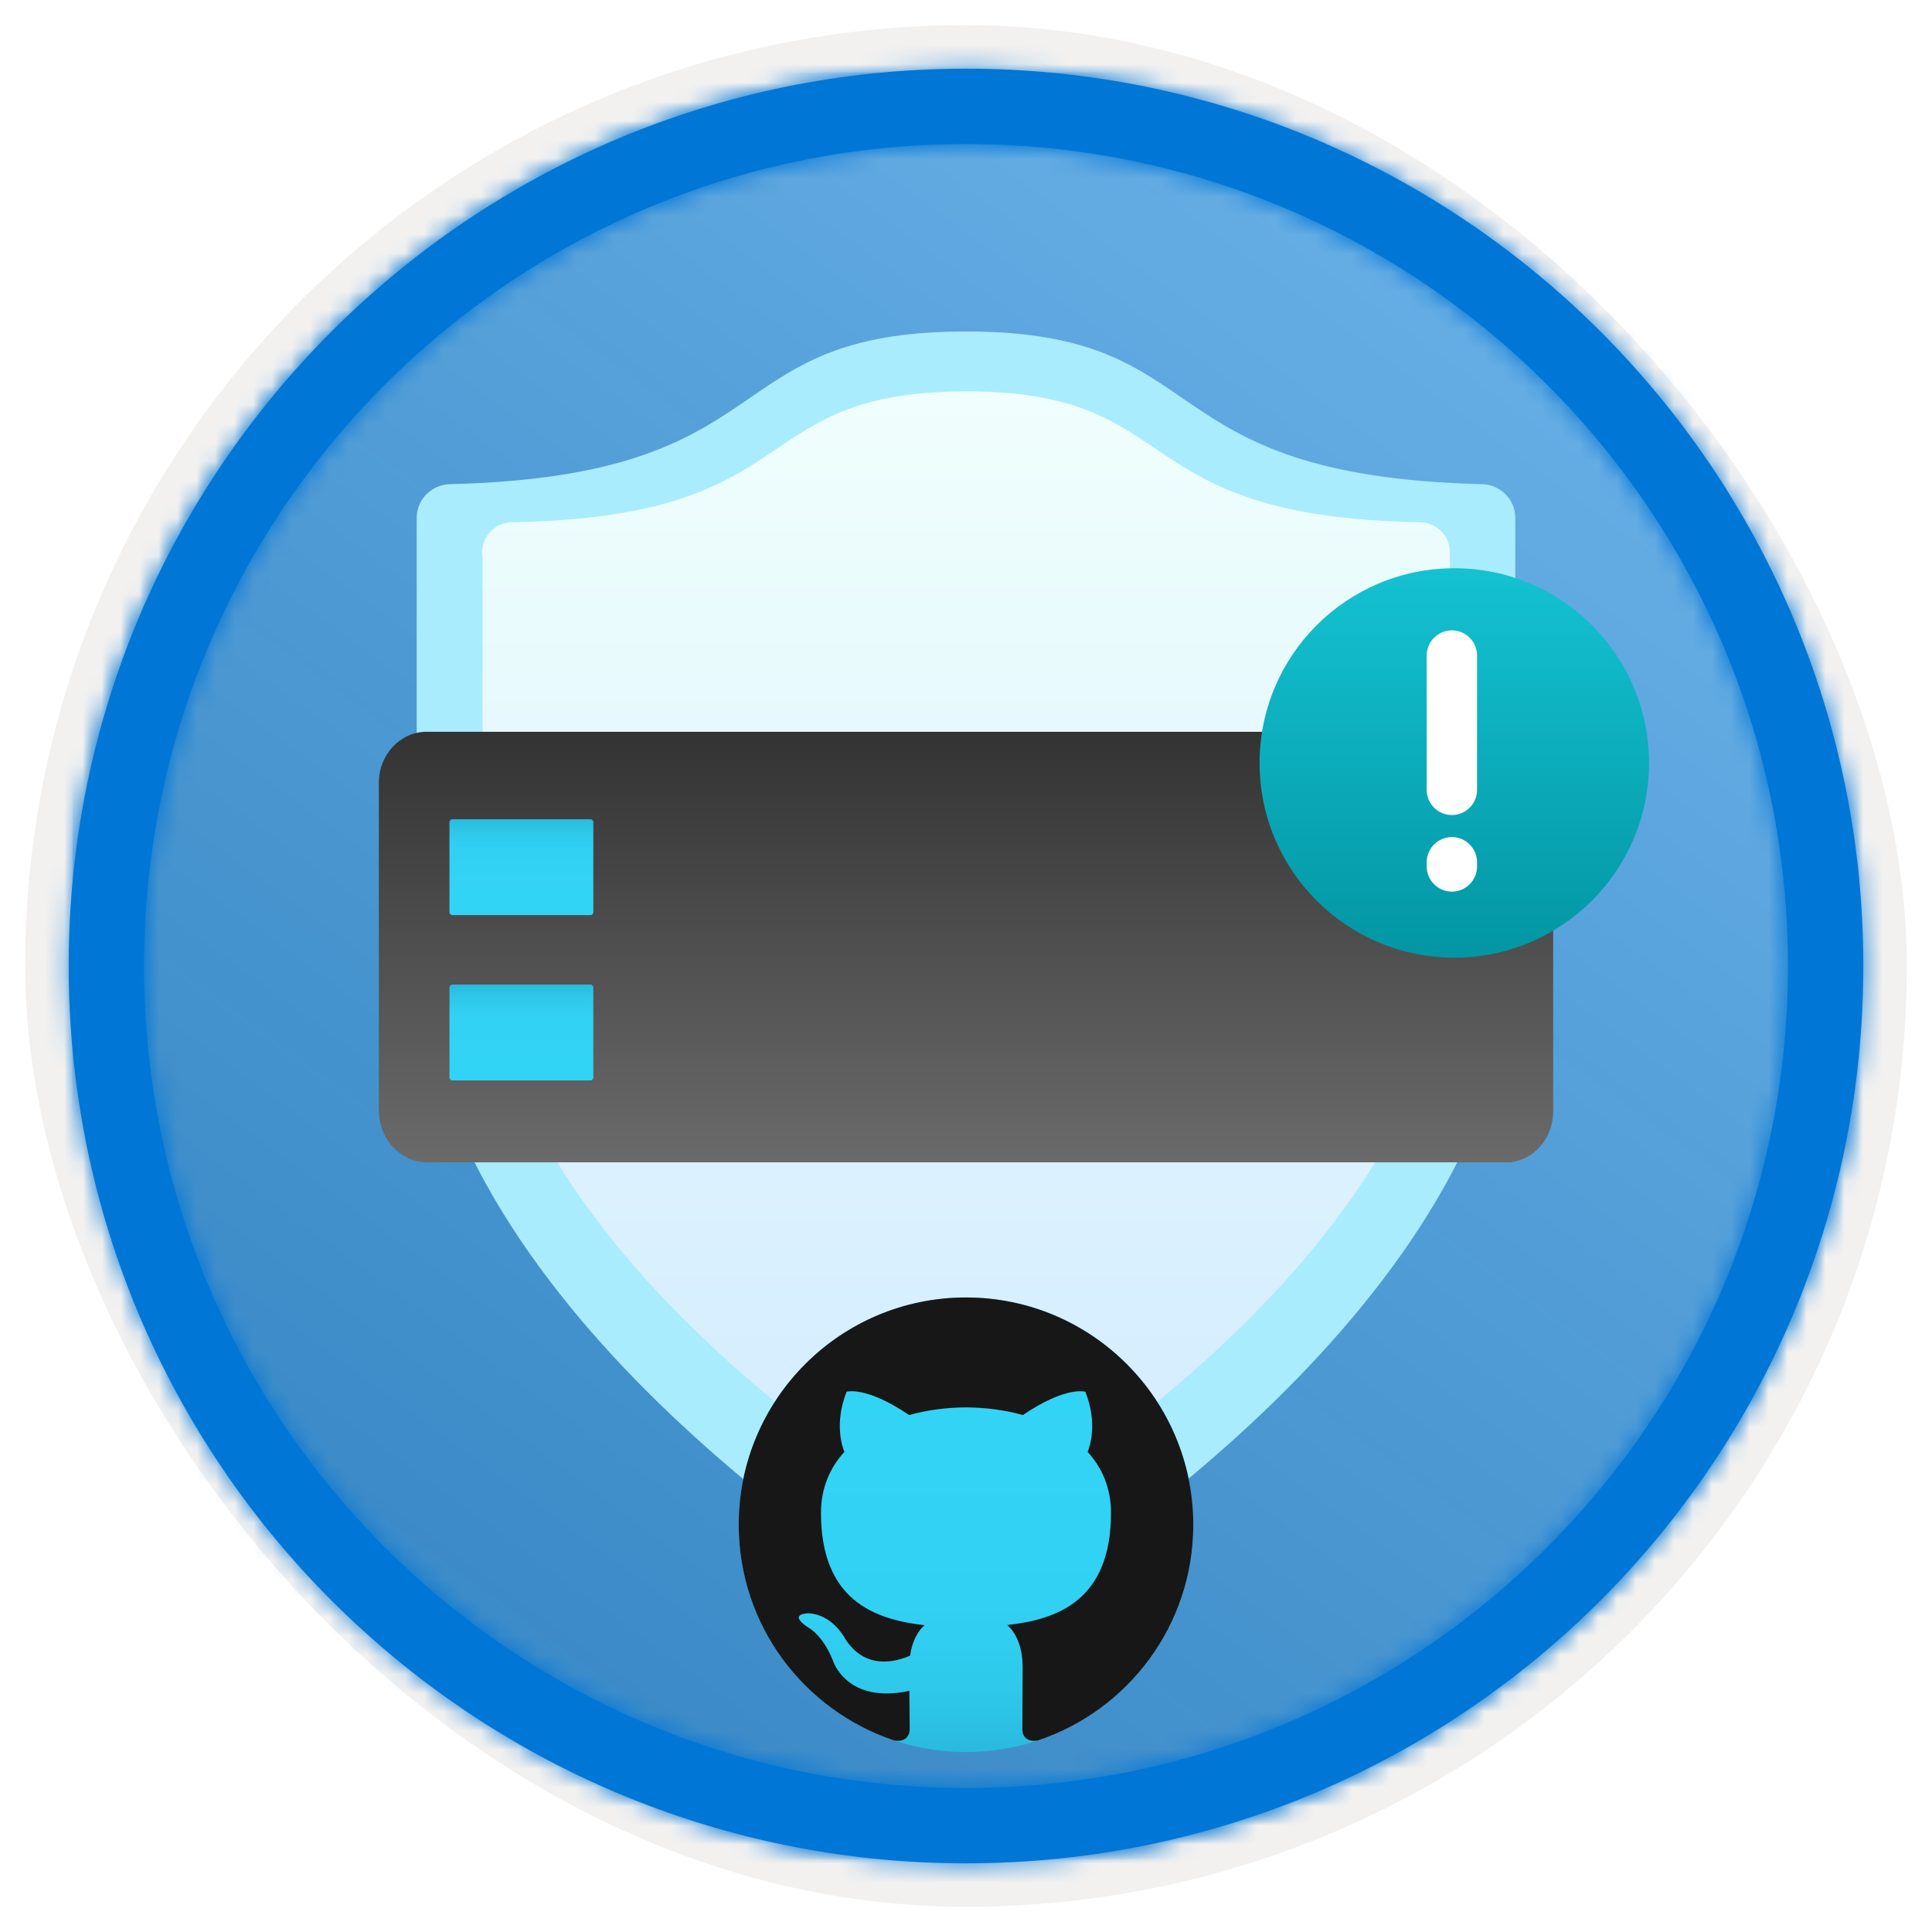
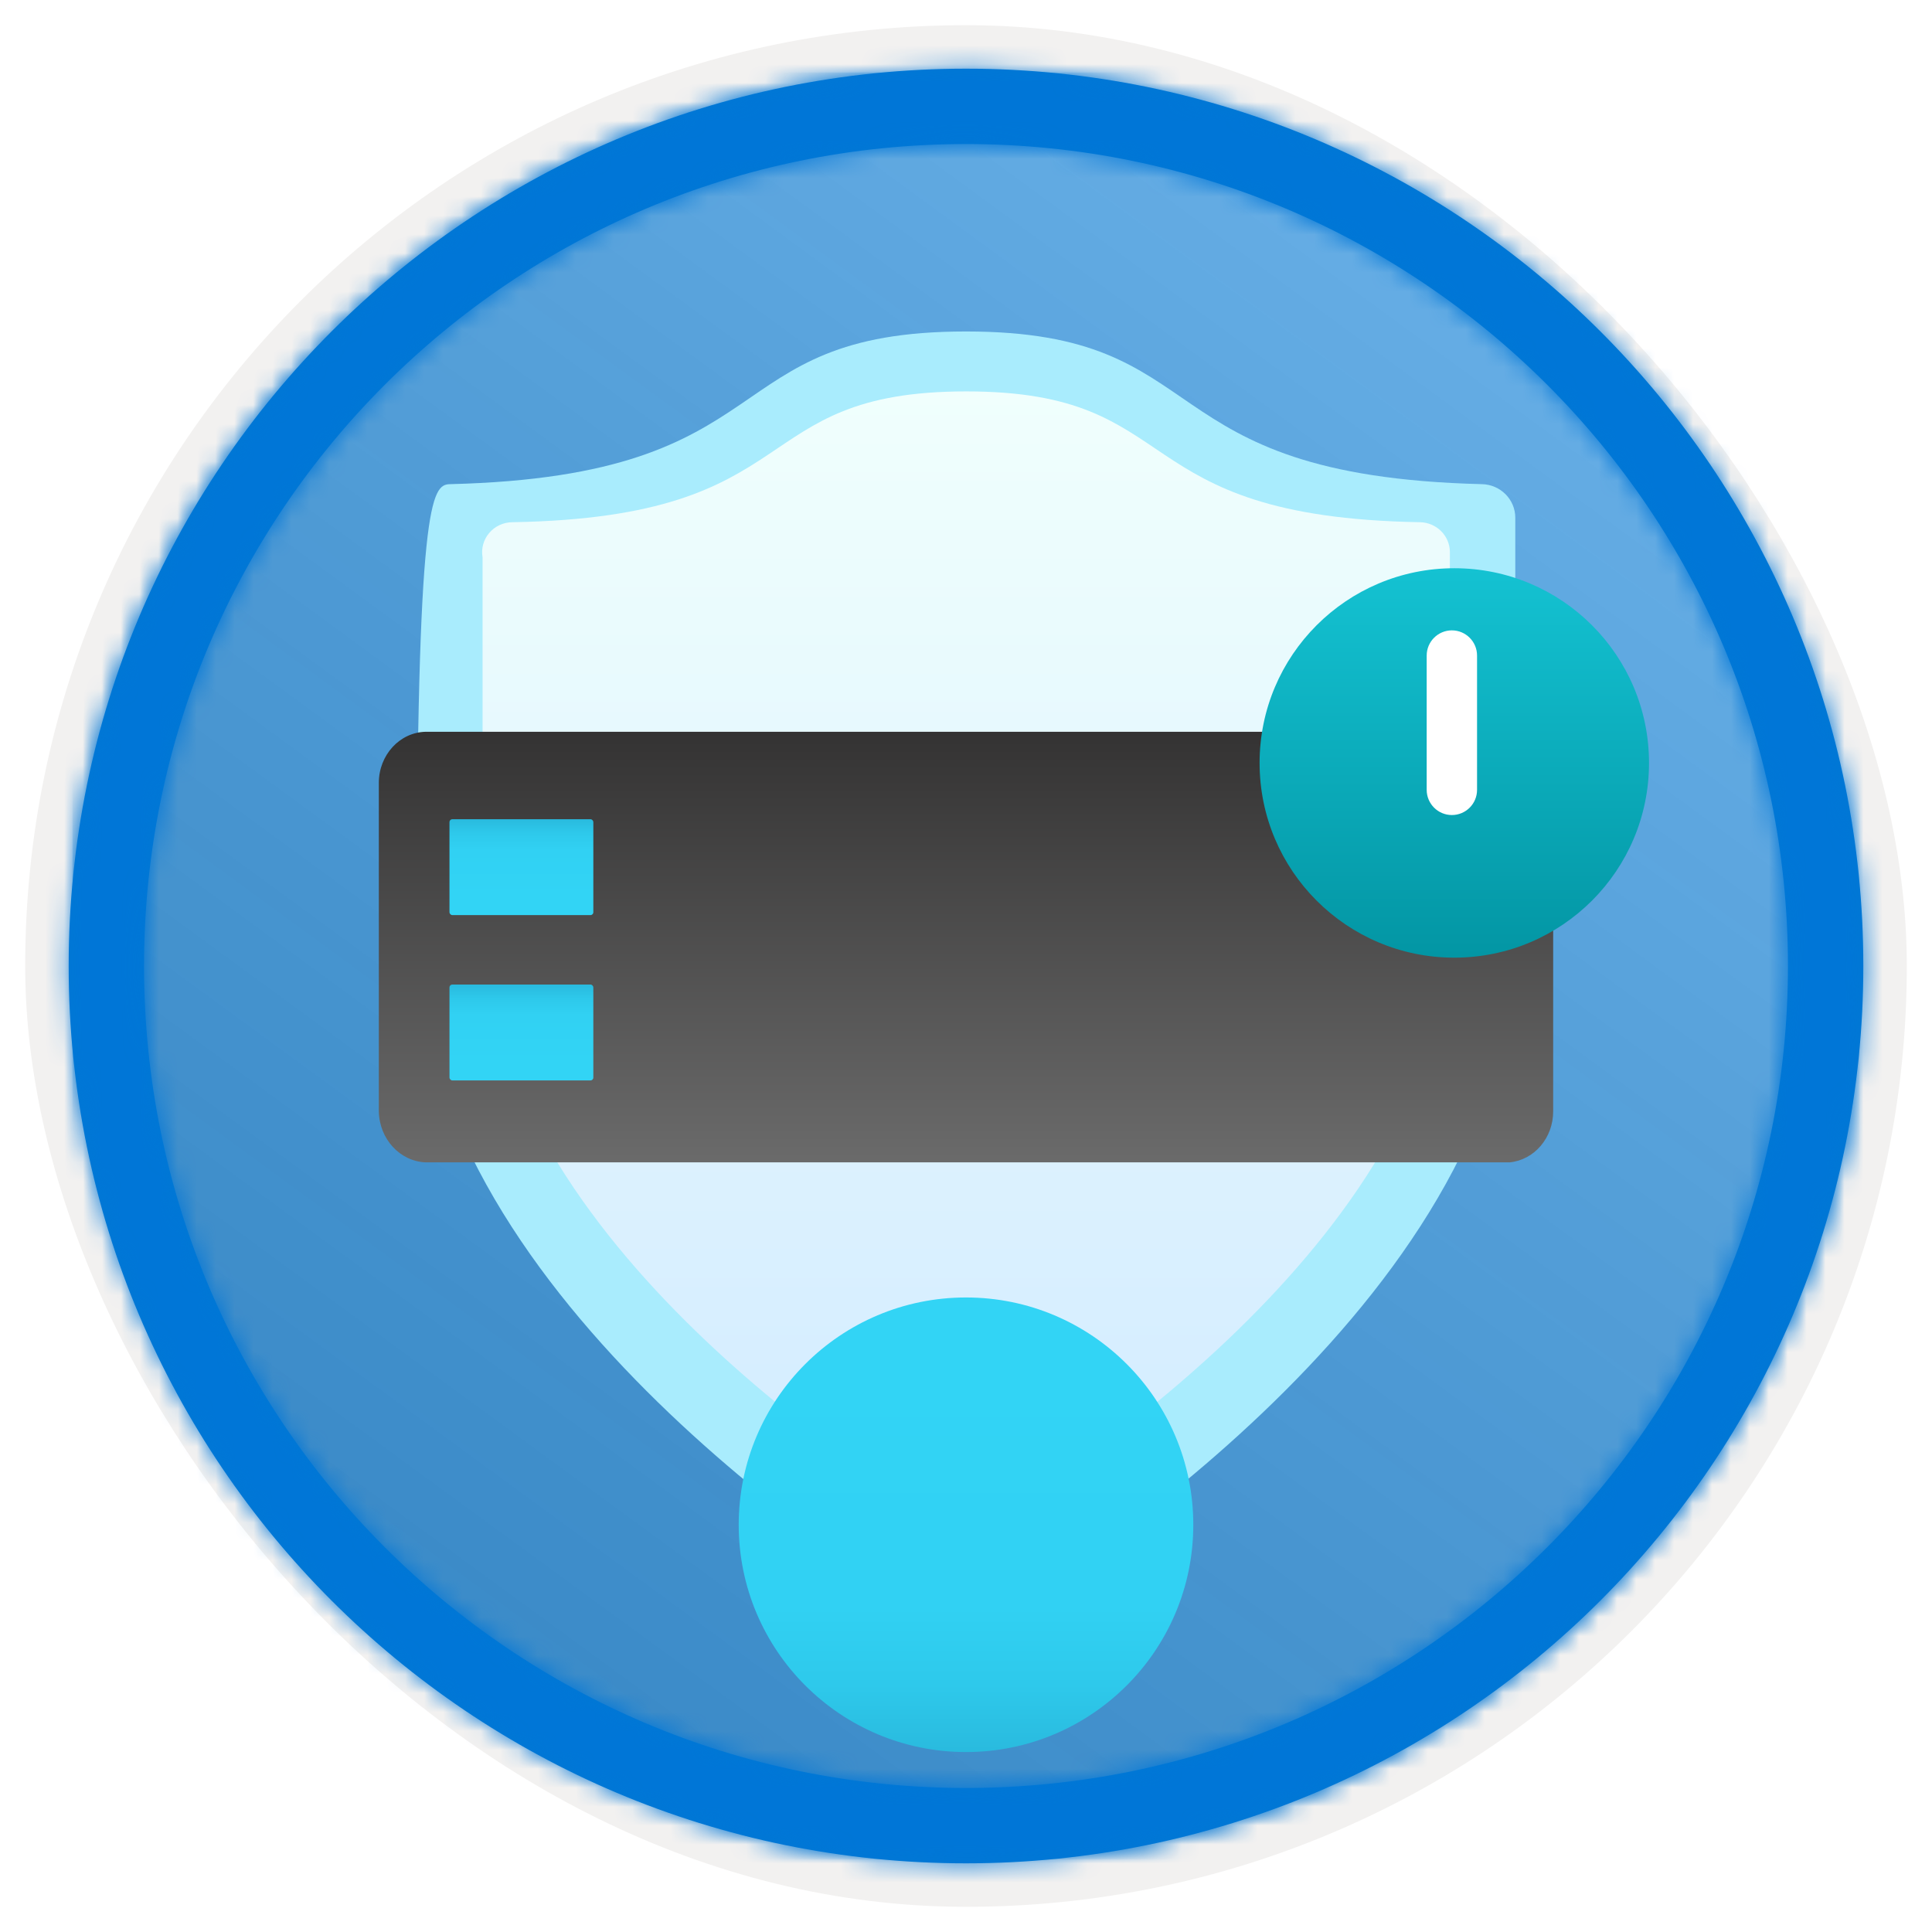
<svg xmlns="http://www.w3.org/2000/svg" xmlns:xlink="http://www.w3.org/1999/xlink" width="102px" height="102px" viewBox="0 0 102 102" version="1.1">
  <title>GitHub Learning Lab content/maintain-a-secure-repository-by-using-github-best-practices</title>
  <defs>
    <rect id="path-1" x="0" y="0" width="94.34" height="94.34" rx="47.17" />
    <filter x="-2.9%" y="-2.9%" width="106.4%" height="106.4%" filterUnits="objectBoundingBox" id="filter-3">
      <feMorphology radius="2.5" operator="dilate" in="SourceAlpha" result="shadowSpreadOuter1" />
      <feOffset dx="0.5" dy="0.5" in="shadowSpreadOuter1" result="shadowOffsetOuter1" />
      <feMorphology radius="1" operator="erode" in="SourceAlpha" result="shadowInner" />
      <feOffset dx="0.5" dy="0.5" in="shadowInner" result="shadowInner" />
      <feComposite in="shadowOffsetOuter1" in2="shadowInner" operator="out" result="shadowOffsetOuter1" />
      <feColorMatrix values="0 0 0 0 0.822   0 0 0 0 0.832   0 0 0 0 0.836  0 0 0 1 0" type="matrix" in="shadowOffsetOuter1" />
    </filter>
    <linearGradient x1="77.83%" y1="11.2%" x2="-99.689%" y2="253.808%" id="linearGradient-4">
      <stop stop-color="#FFFFFF" offset="0%" />
      <stop stop-color="#000000" stop-opacity="0.5" offset="100%" />
    </linearGradient>
    <rect id="path-5" x="0" y="0" width="94.34" height="94.34" />
    <path d="M48.113,0.739 C74.277,0.739 95.487,21.949 95.487,48.113 C95.487,74.277 74.277,95.487 48.113,95.487 C21.949,95.487 0.739,74.277 0.739,48.113 C0.739,21.949 21.949,0.739 48.113,0.739 Z M48.113,4.717 C24.146,4.717 4.717,24.146 4.717,48.113 C4.717,72.08 24.146,91.509 48.113,91.509 C72.08,91.509 91.509,72.08 91.509,48.113 C91.509,24.146 72.08,4.717 48.113,4.717 Z" id="path-6" />
    <linearGradient x1="50%" y1="100%" x2="50%" y2="0%" id="linearGradient-8">
      <stop stop-color="#D2EBFF" offset="0%" />
      <stop stop-color="#F0FFFD" offset="100%" />
    </linearGradient>
    <filter x="-16.7%" y="-16.7%" width="133.3%" height="133.3%" filterUnits="objectBoundingBox" id="filter-9">
      <feOffset dx="0" dy="2" in="SourceAlpha" result="shadowOffsetOuter1" />
      <feColorMatrix values="0 0 0 0 0   0 0 0 0 0   0 0 0 0 0  0 0 0 0.1 0" type="matrix" in="shadowOffsetOuter1" result="shadowMatrixOuter1" />
      <feMerge>
        <feMergeNode in="shadowMatrixOuter1" />
        <feMergeNode in="SourceGraphic" />
      </feMerge>
    </filter>
    <linearGradient x1="49.977%" y1="17.991%" x2="49.977%" y2="124.588%" id="linearGradient-10">
      <stop stop-color="#32D4F5" offset="0%" />
      <stop stop-color="#31D1F3" offset="47%" />
      <stop stop-color="#2EC9EB" offset="63%" />
      <stop stop-color="#29BADE" offset="77%" />
      <stop stop-color="#22A5CB" offset="89%" />
      <stop stop-color="#198AB3" offset="100%" />
      <stop stop-color="#198AB3" offset="100%" />
    </linearGradient>
    <filter x="-4.0%" y="-11.0%" width="108.1%" height="123.2%" filterUnits="objectBoundingBox" id="filter-11">
      <feOffset dx="0" dy="1" in="SourceAlpha" result="shadowOffsetOuter1" />
      <feColorMatrix values="0 0 0 0 0   0 0 0 0 0   0 0 0 0 0  0 0 0 0.1 0" type="matrix" in="shadowOffsetOuter1" result="shadowMatrixOuter1" />
      <feMerge>
        <feMergeNode in="shadowMatrixOuter1" />
        <feMergeNode in="SourceGraphic" />
      </feMerge>
    </filter>
    <linearGradient x1="50%" y1="0.67%" x2="50%" y2="100%" id="linearGradient-12">
      <stop stop-color="#6A6A6A" offset="0%" />
      <stop stop-color="#343333" offset="100%" />
    </linearGradient>
    <linearGradient x1="49.977%" y1="17.991%" x2="49.977%" y2="124.588%" id="linearGradient-13">
      <stop stop-color="#32D4F5" offset="0%" />
      <stop stop-color="#31D1F3" offset="47%" />
      <stop stop-color="#2EC9EB" offset="63%" />
      <stop stop-color="#29BADE" offset="77%" />
      <stop stop-color="#22A5CB" offset="89%" />
      <stop stop-color="#198AB3" offset="100%" />
      <stop stop-color="#198AB3" offset="100%" />
    </linearGradient>
    <linearGradient x1="50%" y1="0%" x2="50%" y2="99.557%" id="linearGradient-14">
      <stop stop-color="#14C2D2" offset="0%" />
      <stop stop-color="#0396A4" offset="100%" />
    </linearGradient>
  </defs>
  <g id="Badges" stroke="none" stroke-width="1" fill="none" fill-rule="evenodd">
    <g id="GitHub-Learning-Lab-content" transform="translate(-159, -509)">
      <g id="GitHub-Learning-Lab-content/maintain-a-secure-repository-by-using-github-best-practices" transform="translate(160, 510)">
        <g id="Badge-Plates/Circle">
          <g id="BG" transform="translate(2.83, 2.83)">
            <mask id="mask-2" fill="white">
              <use xlink:href="#path-1" />
            </mask>
            <g>
              <use fill="black" fill-opacity="1" filter="url(#filter-3)" xlink:href="#path-1" />
              <rect stroke="#F2F1F0" stroke-width="2.5" x="-1.25" y="-1.25" width="96.84" height="96.84" rx="48.42" />
            </g>
            <g id="Colors/Microsoft-365/BG-Solid-Badge" mask="url(#mask-2)">
              <g id="Rectangle">
                <use fill="#0078D4" xlink:href="#path-5" />
                <use fill-opacity="0.4" fill="url(#linearGradient-4)" xlink:href="#path-5" />
              </g>
            </g>
          </g>
          <g id="Border" transform="translate(1.887, 1.887)">
            <mask id="mask-7" fill="white">
              <use xlink:href="#path-6" />
            </mask>
            <use id="Boarder" fill="#0078D4" fill-rule="nonzero" xlink:href="#path-6" />
            <g id="Colors/Microsoft-365/Border" mask="url(#mask-7)" fill="#0076D7">
              <g transform="translate(-1.887, -1.887)" id="Microsoft-365/Border">
                <rect x="0" y="0" width="100" height="100" />
              </g>
            </g>
          </g>
        </g>
        <g id="Shield" transform="translate(21, 16.5)" fill-rule="nonzero">
-           <path d="M58,32.002 C58,50.422 34.98,65.254 29.942,68.277 C29.367,68.635 28.633,68.635 28.058,68.277 C23.02,65.294 0,50.462 0,32.002 L0,9.834 C0,8.871 0.782,8.083 1.761,8.061 C19.702,7.618 15.565,0 29,0 C42.435,0 38.298,7.618 56.239,8.061 C57.218,8.083 58,8.871 58,9.834 L58,32.002 Z" id="Path" fill="#A9ECFD" />
+           <path d="M58,32.002 C58,50.422 34.98,65.254 29.942,68.277 C29.367,68.635 28.633,68.635 28.058,68.277 C23.02,65.294 0,50.462 0,32.002 C0,8.871 0.782,8.083 1.761,8.061 C19.702,7.618 15.565,0 29,0 C42.435,0 38.298,7.618 56.239,8.061 C57.218,8.083 58,8.871 58,9.834 L58,32.002 Z" id="Path" fill="#A9ECFD" />
          <path d="M54.546,31.213 C54.546,47.417 34.276,60.419 29.837,63.043 C29.331,63.349 28.693,63.349 28.187,63.043 C23.748,60.419 3.477,47.417 3.477,31.213 L3.477,11.922 C3.397,11.464 3.524,10.995 3.827,10.639 C4.129,10.282 4.576,10.074 5.049,10.07 C20.841,9.8 17.227,3.164 29.012,3.164 C40.797,3.164 37.183,9.8 52.975,10.07 C53.834,10.09 54.526,10.769 54.546,11.613 L54.546,31.213 Z" id="Path" fill="url(#linearGradient-8)" />
        </g>
        <g id="Group-2" filter="url(#filter-9)" transform="translate(38, 65.5)">
          <circle id="Oval" fill="url(#linearGradient-10)" cx="12" cy="12" r="12" />
-           <path d="M0,12.001 C0,17.302 3.438,21.799 8.207,23.386 C8.807,23.496 9.026,23.126 9.026,22.807 C9.026,22.523 9.016,21.768 9.01,20.767 C5.672,21.492 4.968,19.158 4.968,19.158 C4.422,17.772 3.635,17.403 3.635,17.403 C2.546,16.659 3.718,16.673 3.718,16.673 C4.922,16.759 5.556,17.91 5.556,17.91 C6.626,19.744 8.364,19.214 9.048,18.908 C9.157,18.132 9.467,17.603 9.81,17.303 C7.145,17 4.344,15.971 4.344,11.372 C4.344,10.063 4.812,8.992 5.579,8.152 C5.456,7.849 5.044,6.629 5.697,4.977 C5.697,4.977 6.704,4.654 8.997,6.207 C9.954,5.94 10.98,5.808 12.001,5.803 C13.02,5.808 14.046,5.94 15.005,6.207 C17.296,4.654 18.301,4.977 18.301,4.977 C18.956,6.629 18.544,7.849 18.421,8.152 C19.19,8.992 19.655,10.063 19.655,11.372 C19.655,15.982 16.849,16.997 14.175,17.294 C14.606,17.664 14.99,18.396 14.99,19.516 C14.99,21.12 14.975,22.414 14.975,22.807 C14.975,23.129 15.191,23.502 15.8,23.385 C20.564,21.794 24,17.3 24,12.001 C24,5.372 18.627,2.98427949e-13 11.999,2.98427949e-13 C5.373,2.98427949e-13 0,5.372 0,12.001 Z" id="Fill-1" fill="#181717" />
        </g>
        <g id="Icon-other-347-Hosts" filter="url(#filter-11)" transform="translate(50, 50) rotate(-180) translate(-50, -50) translate(19, 38.633)" fill-rule="nonzero">
          <path d="M59.52,0 L2.303,0 C0.996,0.123 -0.005,1.296 0,2.7 L0,20.033 C-0.012,20.753 0.25,21.447 0.726,21.957 C1.202,22.466 1.852,22.746 2.525,22.733 L59.52,22.733 C60.897,22.707 62,21.506 62,20.033 L62,2.7 C61.977,1.237 60.887,0.05 59.52,0 Z" id="Path" fill="url(#linearGradient-12)" />
          <g id="Group" transform="translate(49.6, 4.133)" fill="url(#linearGradient-13)">
            <rect id="Rectangle" x="1.075" y="0.193" width="7.595" height="5.063" rx="0.15" />
            <rect id="Rectangle" x="1.075" y="8.921" width="7.595" height="5.063" rx="0.15" />
          </g>
        </g>
        <g id="Group-5" transform="translate(65.5, 29)">
          <circle id="Oval" fill="url(#linearGradient-14)" cx="10.28" cy="10.28" r="10.28" />
          <g id="Group-4" transform="translate(8.822, 3.28)" fill="#FFFFFF">
            <path d="M1.33,9.75 C2.063,9.75 2.659,9.156 2.659,8.42 L2.659,1.33 C2.659,0.596 2.062,-6.21724894e-14 1.33,-6.21724894e-14 C0.597,-6.21724894e-14 1.14811864e-12,0.596 1.14811864e-12,1.33 L1.14811864e-12,8.42 C0.001,9.156 0.597,9.75 1.33,9.75 Z" id="Fill-2" />
-             <path d="M1.33,13.793 C2.063,13.793 2.659,13.198 2.659,12.463 L2.659,12.242 C2.659,11.509 2.062,10.913 1.33,10.913 C0.597,10.913 1.14811864e-12,11.507 1.14811864e-12,12.242 L1.14811864e-12,12.463 C0.001,13.198 0.597,13.793 1.33,13.793 Z" id="Fill-3" />
          </g>
        </g>
      </g>
    </g>
  </g>
</svg>